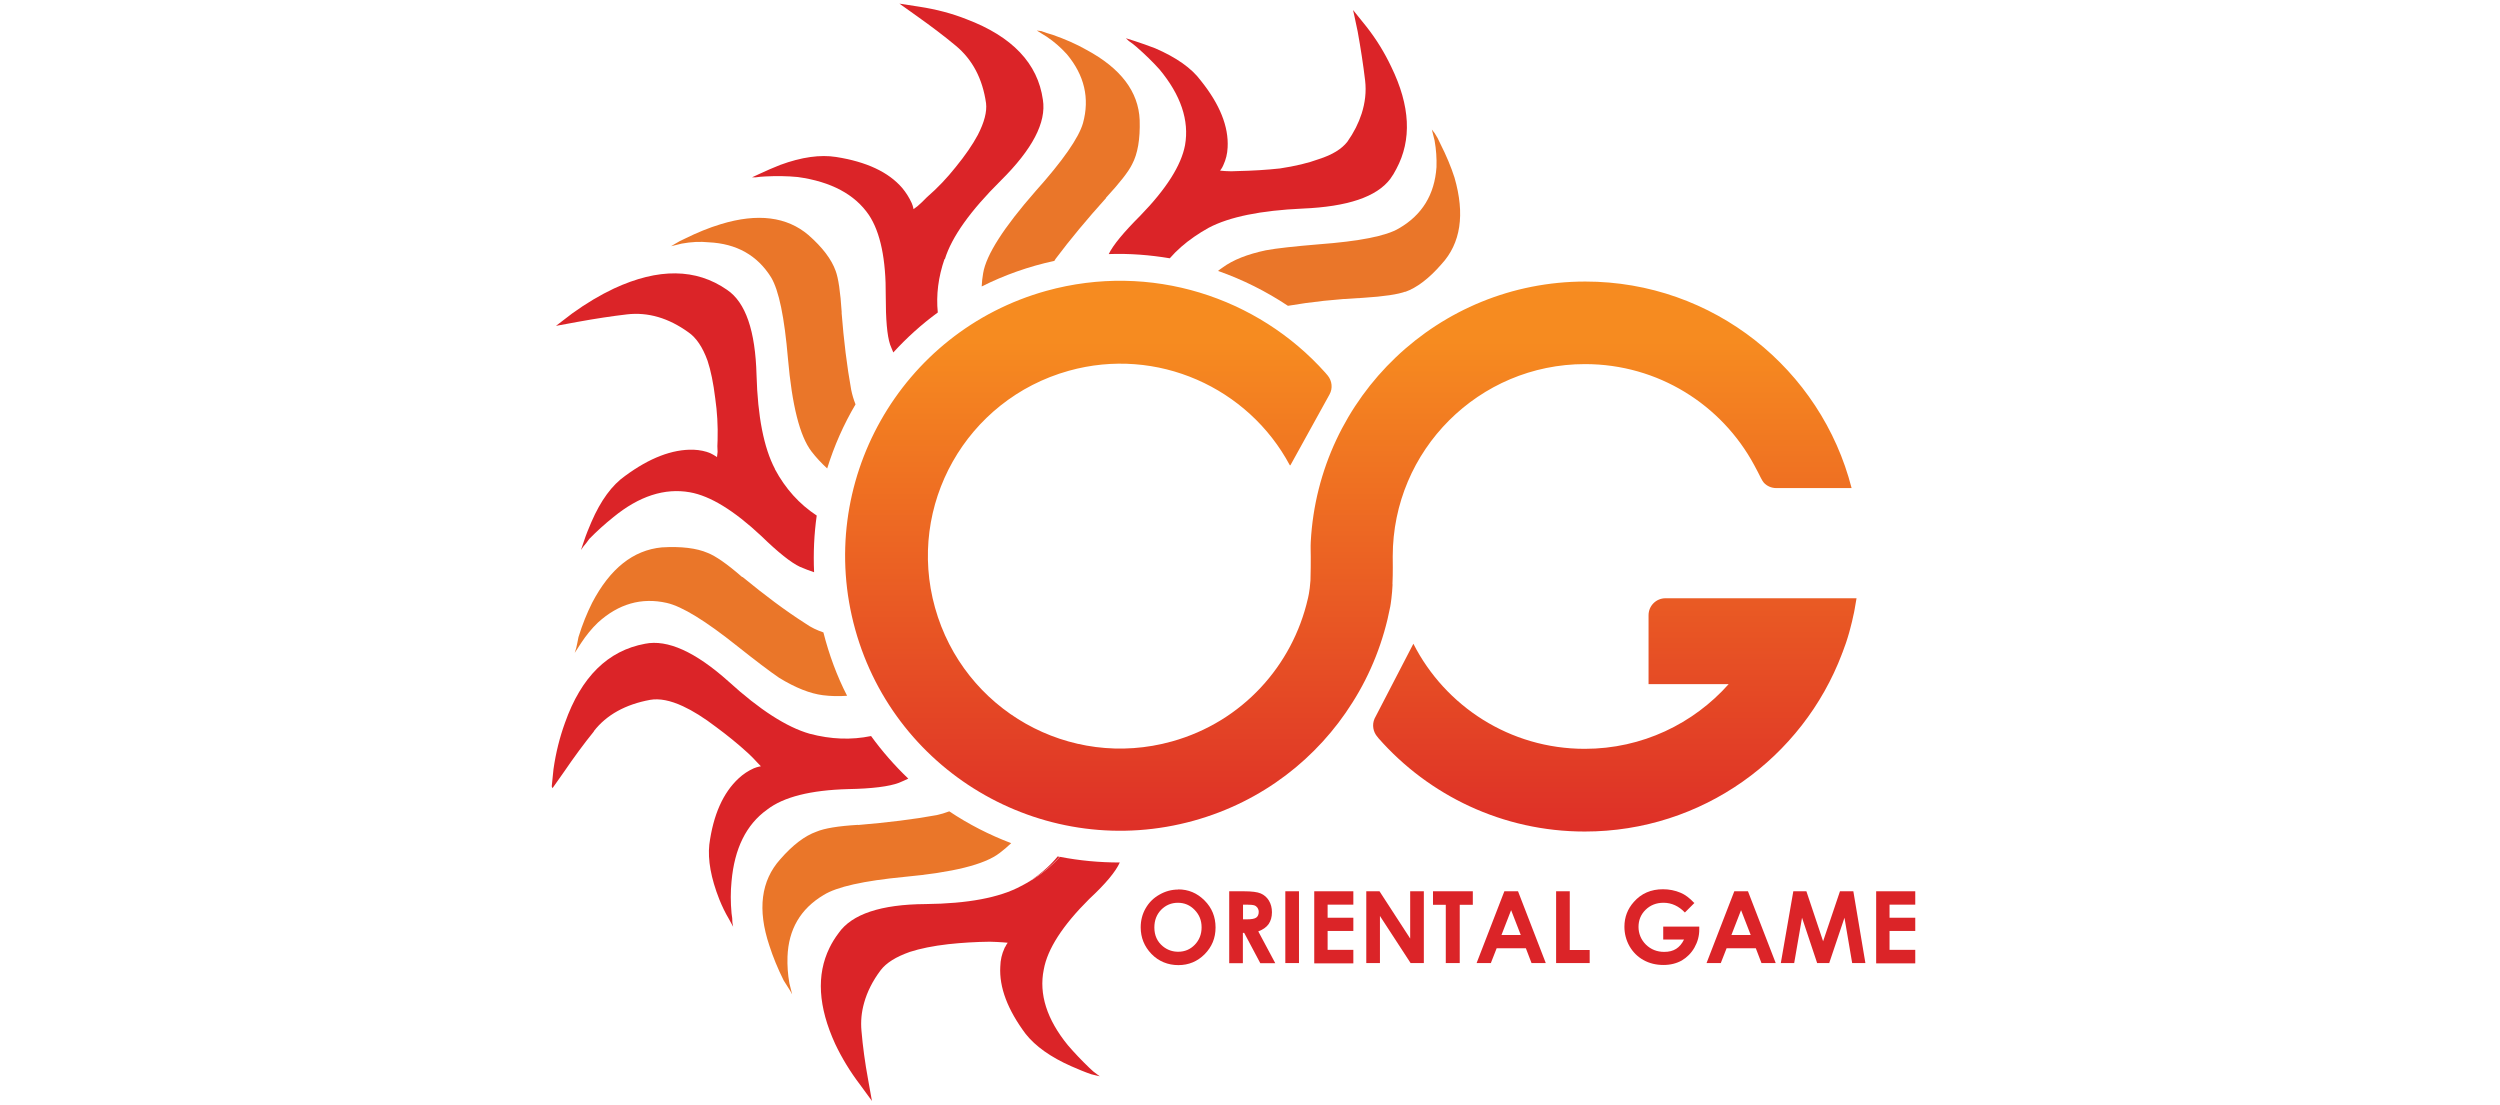
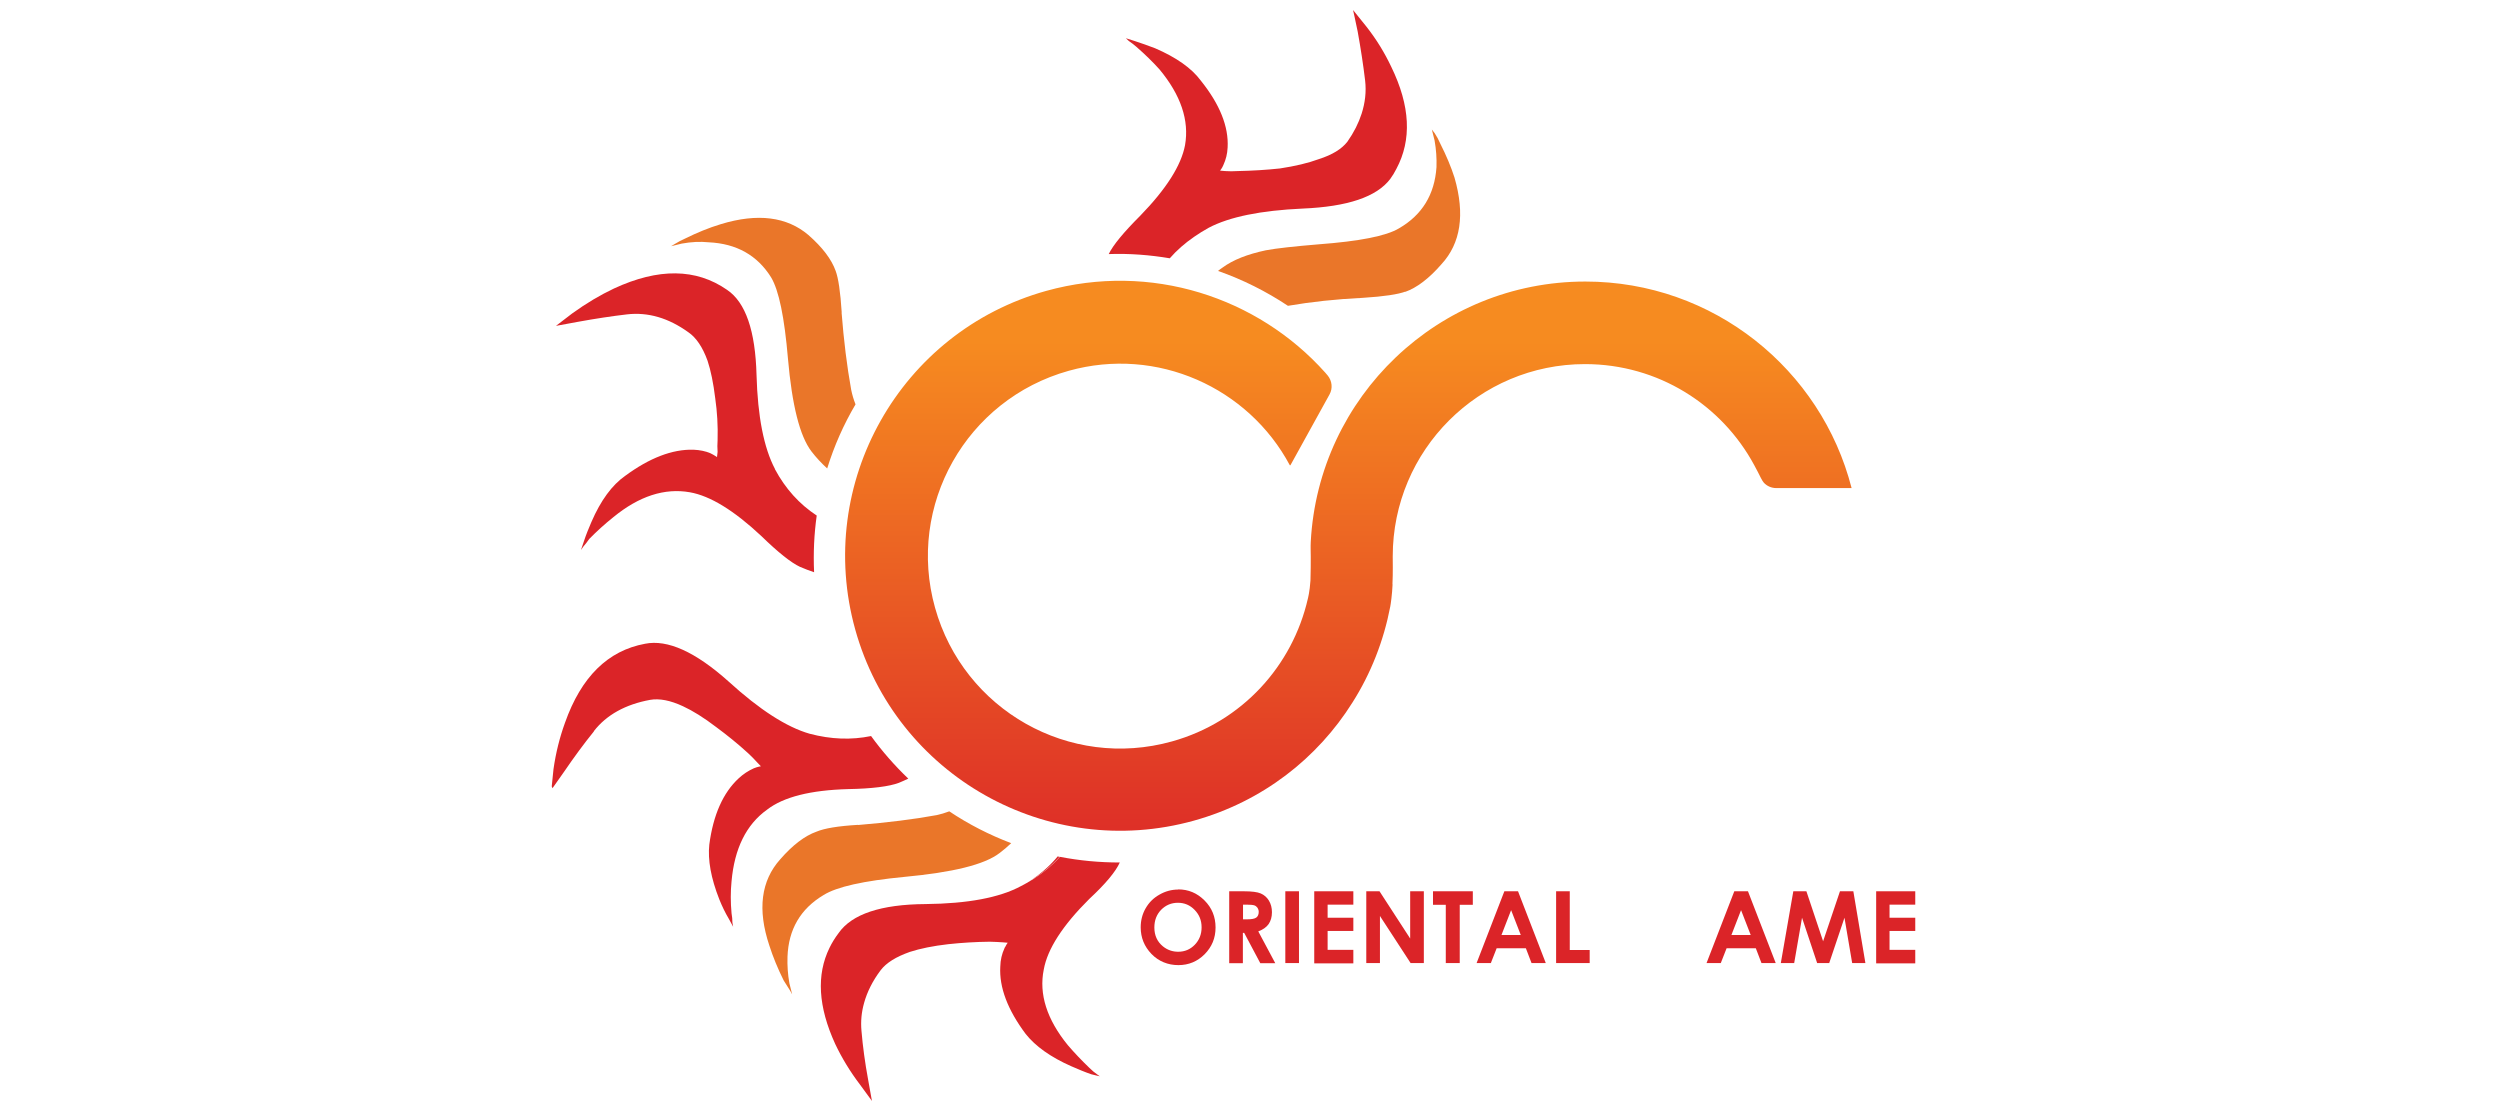
<svg xmlns="http://www.w3.org/2000/svg" id="Layer_1" data-name="Layer 1" viewBox="0 0 172 76">
  <defs>
    <linearGradient id="linear-gradient" x1="92.76" y1="52.5" x2="92.76" y2="14.66" gradientTransform="translate(0 76) scale(1 -1)" gradientUnits="userSpaceOnUse">
      <stop offset="0" stop-color="#f68b20" />
      <stop offset="1" stop-color="#db2428" />
    </linearGradient>
    <linearGradient id="linear-gradient-2" x1="111.09" y1="52.5" x2="111.09" y2="14.69" gradientTransform="translate(0 76) scale(1 -1)" gradientUnits="userSpaceOnUse">
      <stop offset="0" stop-color="#f68b20" />
      <stop offset="1" stop-color="#db2428" />
    </linearGradient>
  </defs>
  <g>
    <path d="M81.06,61.19c.7,0,1.3.25,1.81.76s.76,1.13.76,1.86-.25,1.33-.75,1.84c-.5.5-1.1.75-1.81.75s-1.36-.26-1.85-.77c-.49-.51-.74-1.12-.74-1.83,0-.47.11-.91.34-1.31.23-.4.54-.71.95-.94.4-.23.83-.35,1.3-.35h0ZM81.05,62.11c-.46,0-.84.16-1.16.48-.31.32-.47.72-.47,1.22,0,.55.2.98.59,1.3.31.25.66.37,1.05.37.45,0,.83-.16,1.14-.48s.47-.72.47-1.2-.16-.87-.48-1.2-.7-.49-1.16-.49h.02Z" style="fill: #db2428; stroke-width: 0px;" />
    <path d="M84.57,61.32h1c.55,0,.94.05,1.17.15.23.1.42.26.56.49.14.23.21.5.21.8,0,.33-.08.6-.23.82-.16.22-.39.38-.71.5l1.17,2.19h-1.03l-1.11-2.09h-.09v2.09h-.94v-4.94h0ZM85.51,63.25h.3c.3,0,.51-.04.62-.12.11-.08.17-.21.17-.39,0-.11-.03-.2-.08-.28-.06-.08-.13-.14-.22-.17-.09-.03-.27-.05-.52-.05h-.26v1.02h0Z" style="fill: #db2428; stroke-width: 0px;" />
    <path d="M88.43,61.32h.94v4.94h-.94s0-4.94,0-4.94Z" style="fill: #db2428; stroke-width: 0px;" />
    <path d="M90.42,61.32h2.69v.92h-1.77v.9h1.77v.91h-1.77v1.3h1.77v.93h-2.69v-4.94h0Z" style="fill: #db2428; stroke-width: 0px;" />
    <path d="M94.01,61.32h.9l2.11,3.25v-3.25h.94v4.94h-.91l-2.11-3.24v3.24h-.94v-4.94h0Z" style="fill: #db2428; stroke-width: 0px;" />
    <path d="M98.6,61.32h2.73v.93h-.9v4.01h-.96v-4.01h-.88s0-.93,0-.93Z" style="fill: #db2428; stroke-width: 0px;" />
    <path d="M103.48,61.32h.96l1.91,4.94h-.98l-.39-1.02h-2.01l-.4,1.02h-.98l1.91-4.94h0ZM103.96,62.63l-.66,1.7h1.33l-.66-1.7h0Z" style="fill: #db2428; stroke-width: 0px;" />
    <path d="M107.06,61.32h.94v4.04h1.37v.9h-2.31v-4.94h0Z" style="fill: #db2428; stroke-width: 0px;" />
-     <path d="M116.58,62.12l-.66.66c-.42-.44-.91-.67-1.47-.67-.49,0-.9.16-1.23.48s-.49.72-.49,1.18.17.88.51,1.22c.34.33.76.5,1.26.5.33,0,.6-.07.82-.21s.4-.35.54-.64h-1.43v-.89h2.48v.21c0,.43-.11.84-.33,1.23-.22.39-.52.68-.87.89-.36.2-.78.31-1.26.31-.51,0-.97-.11-1.38-.34-.4-.22-.72-.54-.96-.95-.23-.41-.35-.86-.35-1.34,0-.66.22-1.23.65-1.71.51-.58,1.18-.87,2-.87.43,0,.83.08,1.21.24.32.13.63.37.93.69h0Z" style="fill: #db2428; stroke-width: 0px;" />
    <path d="M119.3,61.32h.96l1.91,4.94h-.98l-.39-1.02h-2.01l-.4,1.02h-.98l1.91-4.94h0ZM119.78,62.63l-.66,1.7h1.33l-.66-1.7h0Z" style="fill: #db2428; stroke-width: 0px;" />
    <path d="M123.36,61.32h.92l1.15,3.44,1.16-3.44h.92l.83,4.94h-.91l-.53-3.12-1.05,3.12h-.83l-1.04-3.12-.54,3.12h-.92l.86-4.94h-.02Z" style="fill: #db2428; stroke-width: 0px;" />
    <path d="M129.08,61.32h2.69v.92h-1.77v.9h1.77v.91h-1.77v1.3h1.77v.93h-2.69v-4.94h0Z" style="fill: #db2428; stroke-width: 0px;" />
  </g>
  <g>
    <path d="M95.8,40.21c.04-.81.02-1.67.02-1.93,0-7.31,5.93-13.23,13.23-13.23,5.04,0,9.41,2.81,11.64,6.95,0,0,.14.26.26.49.07.13.29.61.41.73.21.22.51.36.85.36h5.18c-2.09-8.17-9.51-14.21-18.32-14.21-10.11,0-18.36,7.93-18.89,17.91-.02.33,0,.69,0,1.03,0,.15,0,1.27-.02,1.62-.05.78-.18,1.26-.18,1.26-1.05,4.59-4.5,8.47-9.35,9.82-7.04,1.97-14.33-2.15-16.3-9.2-1.97-7.04,2.15-14.33,9.2-16.3,6.08-1.7,12.36,1.16,15.21,6.5h.04l2.69-4.87c.24-.43.17-.94-.12-1.3-.02-.02-.04-.04-.06-.07-.04-.04-.11-.13-.11-.13-4.65-5.2-12.01-7.62-19.19-5.63-10.06,2.8-15.95,13.24-13.15,23.3,2.8,10.06,13.24,15.95,23.3,13.15,4.71-1.31,8.5-4.29,10.91-8.13h0c1.27-2,2.15-4.25,2.6-6.6.03-.15.13-.83.16-1.53h0Z" style="fill: url(#linear-gradient); stroke-width: 0px;" />
-     <path d="M125.45,41.16h-10.86c-.65,0-1.17.52-1.17,1.17v4.74h5.51c-2.42,2.72-5.95,4.45-9.9,4.45-5.15,0-9.61-2.94-11.79-7.23l-2.67,5.15c-.19.43-.1.92.2,1.26.02.03.07.09.07.09,3.46,3.93,8.54,6.42,14.19,6.42,8.09,0,14.99-5.08,17.7-12.23,0-.02,0-.04.02-.05.08-.22.16-.44.24-.66.02-.05.03-.1.05-.15.06-.2.13-.39.18-.59.02-.08.05-.17.07-.26.05-.17.09-.34.13-.51.03-.14.06-.27.09-.41.03-.13.06-.25.08-.38.05-.27.1-.54.14-.81h-2.29.02Z" style="fill: url(#linear-gradient-2); stroke-width: 0px;" />
  </g>
  <g>
    <path d="M96.68,20.08c.79-.28,1.63-.91,2.49-1.9,1.33-1.44,1.63-3.43.9-5.96-.24-.75-.57-1.53-.97-2.32-.12-.28-.25-.52-.39-.73l-.2-.26.19.76c.11.62.15,1.22.13,1.83-.13,1.89-.99,3.29-2.58,4.21-.88.53-2.73.89-5.53,1.1-1.67.14-2.88.27-3.63.41-1.27.27-2.26.66-2.98,1.19-.11.07-.21.15-.31.23,1.71.6,3.32,1.41,4.81,2.4,1.57-.27,3.29-.46,5.17-.55,1.44-.09,2.41-.24,2.92-.43h-.02Z" style="fill: #ea7629; stroke-width: 0px;" />
-     <path d="M76.08,13.62c.96-1.04,1.57-1.82,1.81-2.32.38-.71.56-1.72.52-3.04-.08-1.95-1.3-3.56-3.66-4.83-.72-.41-1.49-.74-2.31-1.03-.29-.08-.56-.17-.8-.26l-.31-.04.69.43c.51.34.96.74,1.38,1.2,1.21,1.45,1.58,3.03,1.11,4.74-.29,1.01-1.38,2.58-3.27,4.69-2.18,2.49-3.39,4.37-3.6,5.64-.05.3-.09.61-.1.91,1.55-.78,3.23-1.38,5-1.76.03-.05.06-.11.1-.16.98-1.31,2.14-2.7,3.46-4.17Z" style="fill: #ea7629; stroke-width: 0px;" />
    <path d="M57.91,21.5c-.09-1.41-.23-2.37-.42-2.87-.28-.78-.89-1.6-1.87-2.46-1.48-1.26-3.49-1.52-6.02-.75-.83.25-1.65.59-2.46.99-.25.11-.5.24-.74.39l-.23.14.73-.18c.66-.12,1.27-.15,1.86-.09,1.91.09,3.34.89,4.29,2.41.54.9.92,2.76,1.16,5.58.28,3.21.81,5.34,1.62,6.4.32.42.69.81,1.08,1.17.48-1.55,1.13-3.02,1.95-4.41-.13-.33-.23-.66-.3-1.01-.29-1.61-.51-3.39-.66-5.32v.02Z" style="fill: #ea7629; stroke-width: 0px;" />
-     <path d="M51.07,39.71c-1.04-.91-1.84-1.46-2.38-1.67-.76-.33-1.83-.46-3.16-.38-1.97.19-3.56,1.46-4.79,3.81-.35.7-.67,1.48-.94,2.36-.05.28-.11.54-.16.77l-.1.32.44-.68c.35-.53.73-1,1.16-1.41,1.42-1.29,3-1.74,4.73-1.35,1.06.24,2.67,1.23,4.85,2.97,1.26,1,2.22,1.73,2.88,2.18,1.14.7,2.15,1.09,3.01,1.2.55.07,1.1.08,1.67.04-.7-1.36-1.24-2.83-1.63-4.36-.44-.15-.85-.34-1.23-.61-1.38-.88-2.82-1.96-4.34-3.21Z" style="fill: #ea7629; stroke-width: 0px;" />
    <path d="M59.03,56.75c-1.37.08-2.32.24-2.86.47-.79.28-1.63.91-2.49,1.9-1.32,1.47-1.58,3.45-.75,5.93.25.78.58,1.59.99,2.41.15.24.29.47.43.68l.15.27-.19-.76c-.11-.62-.15-1.22-.13-1.83.07-1.88.89-3.29,2.48-4.24.91-.57,2.76-.98,5.56-1.25,3.33-.31,5.51-.84,6.55-1.64.28-.21.55-.44.8-.68-1.5-.57-2.93-1.3-4.26-2.19-.29.11-.58.2-.87.26-1.57.29-3.38.51-5.4.68h0Z" style="fill: #ea7629; stroke-width: 0px;" />
    <path d="M40.86,50.3c.87-1.12,2.18-1.84,3.87-2.15.63-.11,1.38.03,2.26.44.67.31,1.43.78,2.28,1.43.73.54,1.47,1.13,2.2,1.8.24.22.45.44.63.64l.25.26-.15.03c-.1.02-.21.06-.34.11-.38.17-.73.4-1.04.69-1.07.99-1.75,2.51-2.02,4.56-.11,1.05.11,2.3.69,3.77.19.47.4.91.65,1.33l.3.55-.05-.29c0-.2-.02-.41-.06-.64-.07-.75-.07-1.49,0-2.19.2-2.26,1.01-3.91,2.45-4.94,1.13-.87,2.99-1.34,5.58-1.41,1.65-.03,2.81-.18,3.48-.43.22-.09.44-.19.65-.29-.93-.89-1.8-1.88-2.56-2.93-1.36.28-2.76.23-4.23-.16-1.57-.45-3.43-1.64-5.57-3.59-2.29-2.05-4.21-2.91-5.75-2.6-2.55.47-4.39,2.27-5.51,5.44-.36.99-.63,2.06-.79,3.19l-.12,1.18s.04.09.05.13l.81-1.15c.67-.98,1.35-1.91,2.04-2.76v-.02Z" style="fill: #db2428; stroke-width: 0px;" />
    <path d="M83.93,11.76s.03-.05.04-.07l-.05.07h0Z" style="fill: #db2428; stroke-width: 0px;" />
    <path d="M53.32,32.27c-.77-1.46-1.19-3.62-1.27-6.46-.08-3.05-.75-5.01-2.03-5.87-2.13-1.48-4.72-1.51-7.78-.09-.93.44-1.9,1.01-2.88,1.72l-1.11.85,1.52-.28c1.21-.22,2.33-.39,3.36-.51,1.46-.17,2.87.25,4.23,1.23.54.37.98,1.02,1.32,1.96.22.66.4,1.53.53,2.6.13.9.19,1.87.16,2.87-.02.27-.02.54,0,.8l-.04.36-.12-.08c-.08-.05-.19-.12-.34-.19-.33-.14-.72-.22-1.16-.24-1.46-.04-3.03.57-4.7,1.8-.9.63-1.68,1.69-2.32,3.17-.19.44-.37.88-.52,1.34l-.2.59.16-.23c.14-.16.28-.34.41-.53.52-.53,1.06-1.02,1.66-1.5,1.77-1.45,3.53-2.02,5.27-1.71,1.4.25,3.03,1.25,4.91,3.01,1.15,1.12,2.04,1.83,2.66,2.12.32.14.65.26.97.37-.06-1.32,0-2.62.18-3.9-1.19-.78-2.16-1.85-2.88-3.2h0Z" style="fill: #db2428; stroke-width: 0px;" />
    <path d="M70.97,60.55c.73-.46,1.38-.99,1.93-1.6-.04,0-.09-.02-.13-.03-.5.61-1.1,1.14-1.8,1.62h0Z" style="fill: #db2428; stroke-width: 0px;" />
-     <path d="M65.01,17.82c.47-1.52,1.75-3.32,3.84-5.39,2.18-2.16,3.15-4.01,2.9-5.57-.35-2.5-2.11-4.35-5.26-5.54-.98-.39-2.07-.68-3.25-.86l-1.36-.21,1.22.87c.97.69,1.86,1.36,2.65,2.02,1.15.95,1.85,2.27,2.09,3.96.07.59-.12,1.32-.57,2.19-.36.67-.86,1.4-1.53,2.22-.58.73-1.23,1.42-1.97,2.06-.23.24-.45.45-.65.62l-.27.2-.02-.1c-.02-.1-.06-.21-.11-.33-.17-.37-.39-.72-.65-1.03-.94-1.09-2.45-1.8-4.55-2.13-1.08-.17-2.36,0-3.85.55-.48.19-.94.39-1.41.61l-.52.24h.26c.2-.03.42-.05.65-.06.77-.04,1.52-.03,2.24.04,2.29.32,3.92,1.19,4.89,2.61.79,1.19,1.18,3.05,1.16,5.58,0,1.6.09,2.71.3,3.34.07.19.15.36.22.54.92-1.01,1.95-1.94,3.06-2.75-.12-1.2.03-2.43.47-3.7v.04Z" style="fill: #db2428; stroke-width: 0px;" />
    <path d="M82.16,16.29c.32-.22.65-.43,1-.62,1.42-.75,3.58-1.19,6.46-1.32,3.09-.13,5.09-.8,6.03-2.04.16-.22.3-.45.42-.69,1.07-2,.96-4.33-.35-7.02-.45-.95-1.01-1.88-1.72-2.78l-.91-1.13.1.45.22,1.04c.21,1.16.38,2.27.51,3.36.09.77,0,1.53-.24,2.28-.21.65-.53,1.29-.98,1.93-.39.5-1.03.9-1.97,1.2-.73.27-1.62.48-2.67.64-.93.1-1.9.16-2.91.18-.3.02-.59.02-.86,0l-.35-.03h0l.05-.07.03-.04c.05-.08.11-.17.15-.28.17-.37.27-.76.29-1.2.08-1.44-.54-2.98-1.85-4.61-.63-.85-1.68-1.59-3.14-2.22-.48-.18-.94-.35-1.41-.5l-.6-.19.18.17s.03.02.05.04c.17.12.34.24.48.37.61.53,1.13,1.04,1.6,1.56,1.47,1.77,2.06,3.51,1.76,5.22-.26,1.38-1.28,3-3.08,4.85-1.14,1.14-1.87,2.02-2.17,2.64h0c1.43-.05,2.83.06,4.2.29.48-.55,1.04-1.04,1.68-1.48h.02Z" style="fill: #db2428; stroke-width: 0px;" />
    <path d="M70.97,60.55c-.23.15-.47.28-.72.41-1.48.8-3.67,1.21-6.57,1.24-3.07.02-5.07.69-5.98,1.99-.25.33-.46.67-.63,1.02-.91,1.86-.78,4.05.39,6.61.45.95,1.02,1.9,1.73,2.83l.76,1.04.04.06-.26-1.45c-.22-1.19-.37-2.31-.46-3.37-.06-.66,0-1.29.18-1.93.21-.76.59-1.52,1.14-2.25.39-.51,1.05-.92,2.01-1.26.71-.23,1.59-.41,2.64-.53.92-.1,1.89-.16,2.86-.17.31,0,.6.03.87.04l.36.03-.08.12s-.04.07-.06.11c0,.02-.03.05-.04.07-.02.03-.04.06-.05.1-.17.37-.27.78-.28,1.25-.08,1.41.5,2.96,1.75,4.63.67.84,1.71,1.59,3.14,2.22.48.21.93.4,1.37.55l.37.09.22.05-.17-.12c-.19-.13-.37-.28-.54-.45-.53-.51-1.03-1.03-1.5-1.58-1.44-1.77-1.99-3.51-1.65-5.19.25-1.41,1.29-3.03,3.13-4.86,1.12-1.04,1.82-1.88,2.1-2.51-1.4,0-2.78-.13-4.12-.39-.55.61-1.19,1.13-1.93,1.6h-.03Z" style="fill: #db2428; stroke-width: 0px;" />
  </g>
</svg>